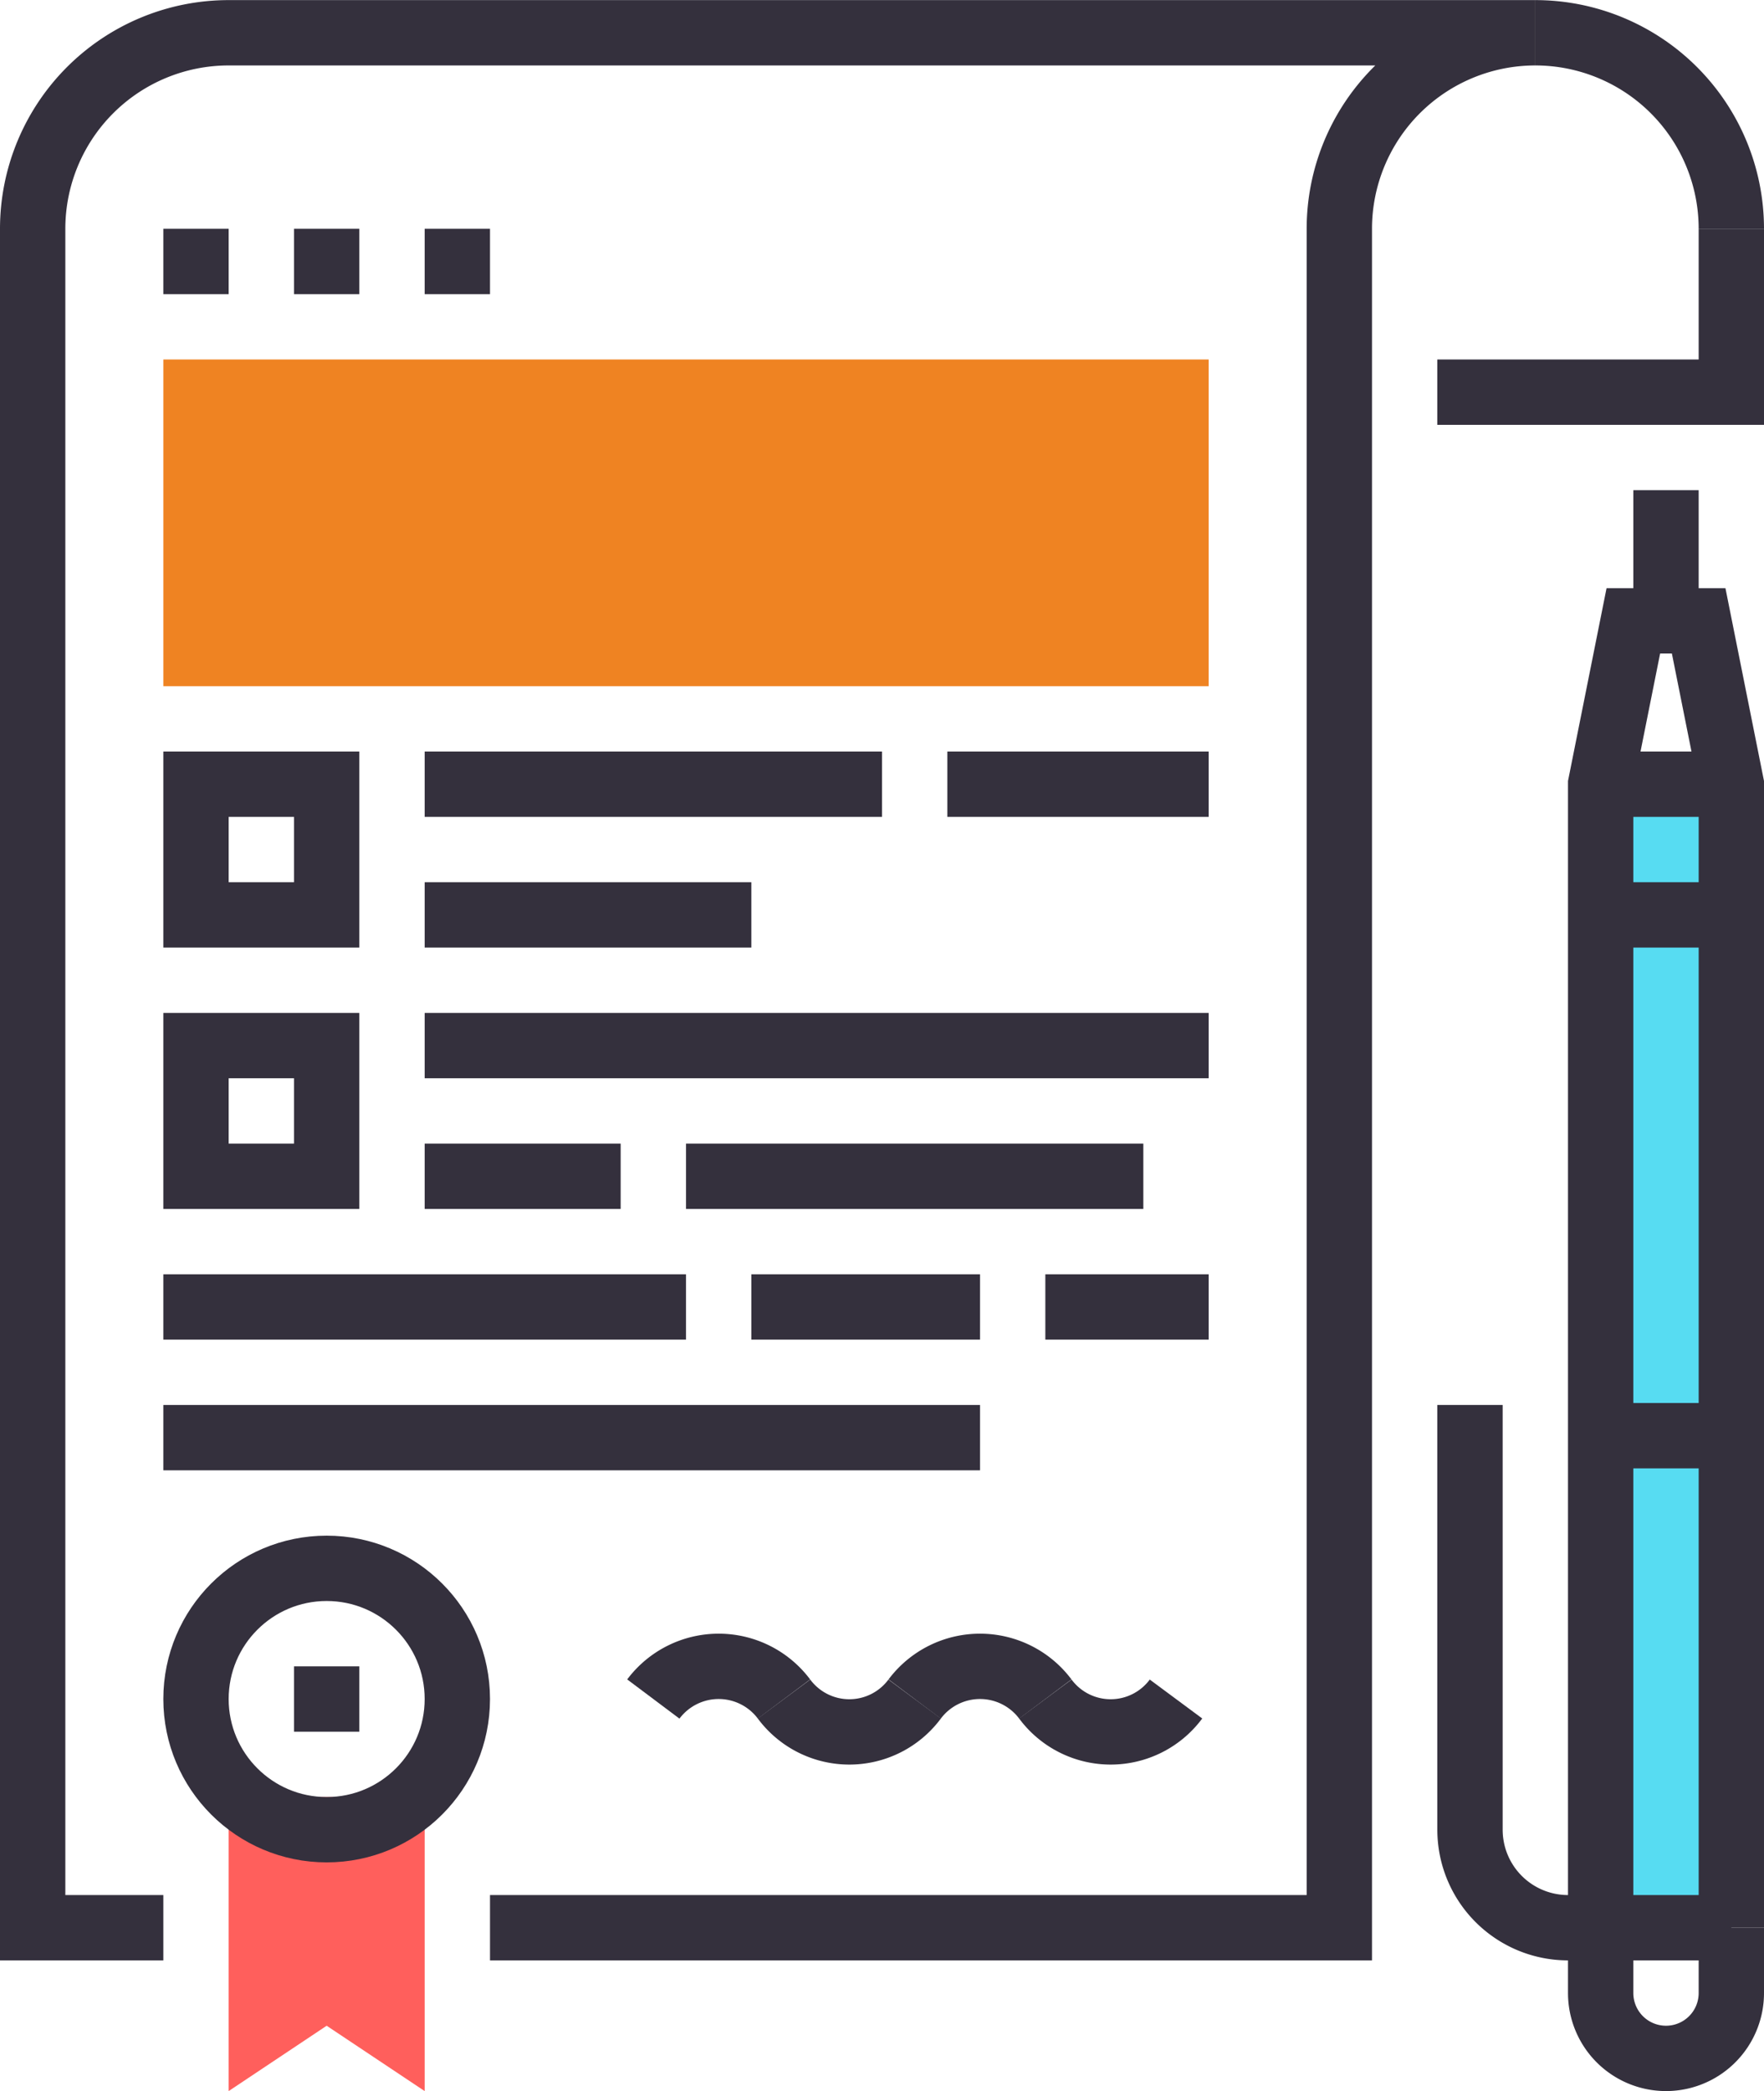
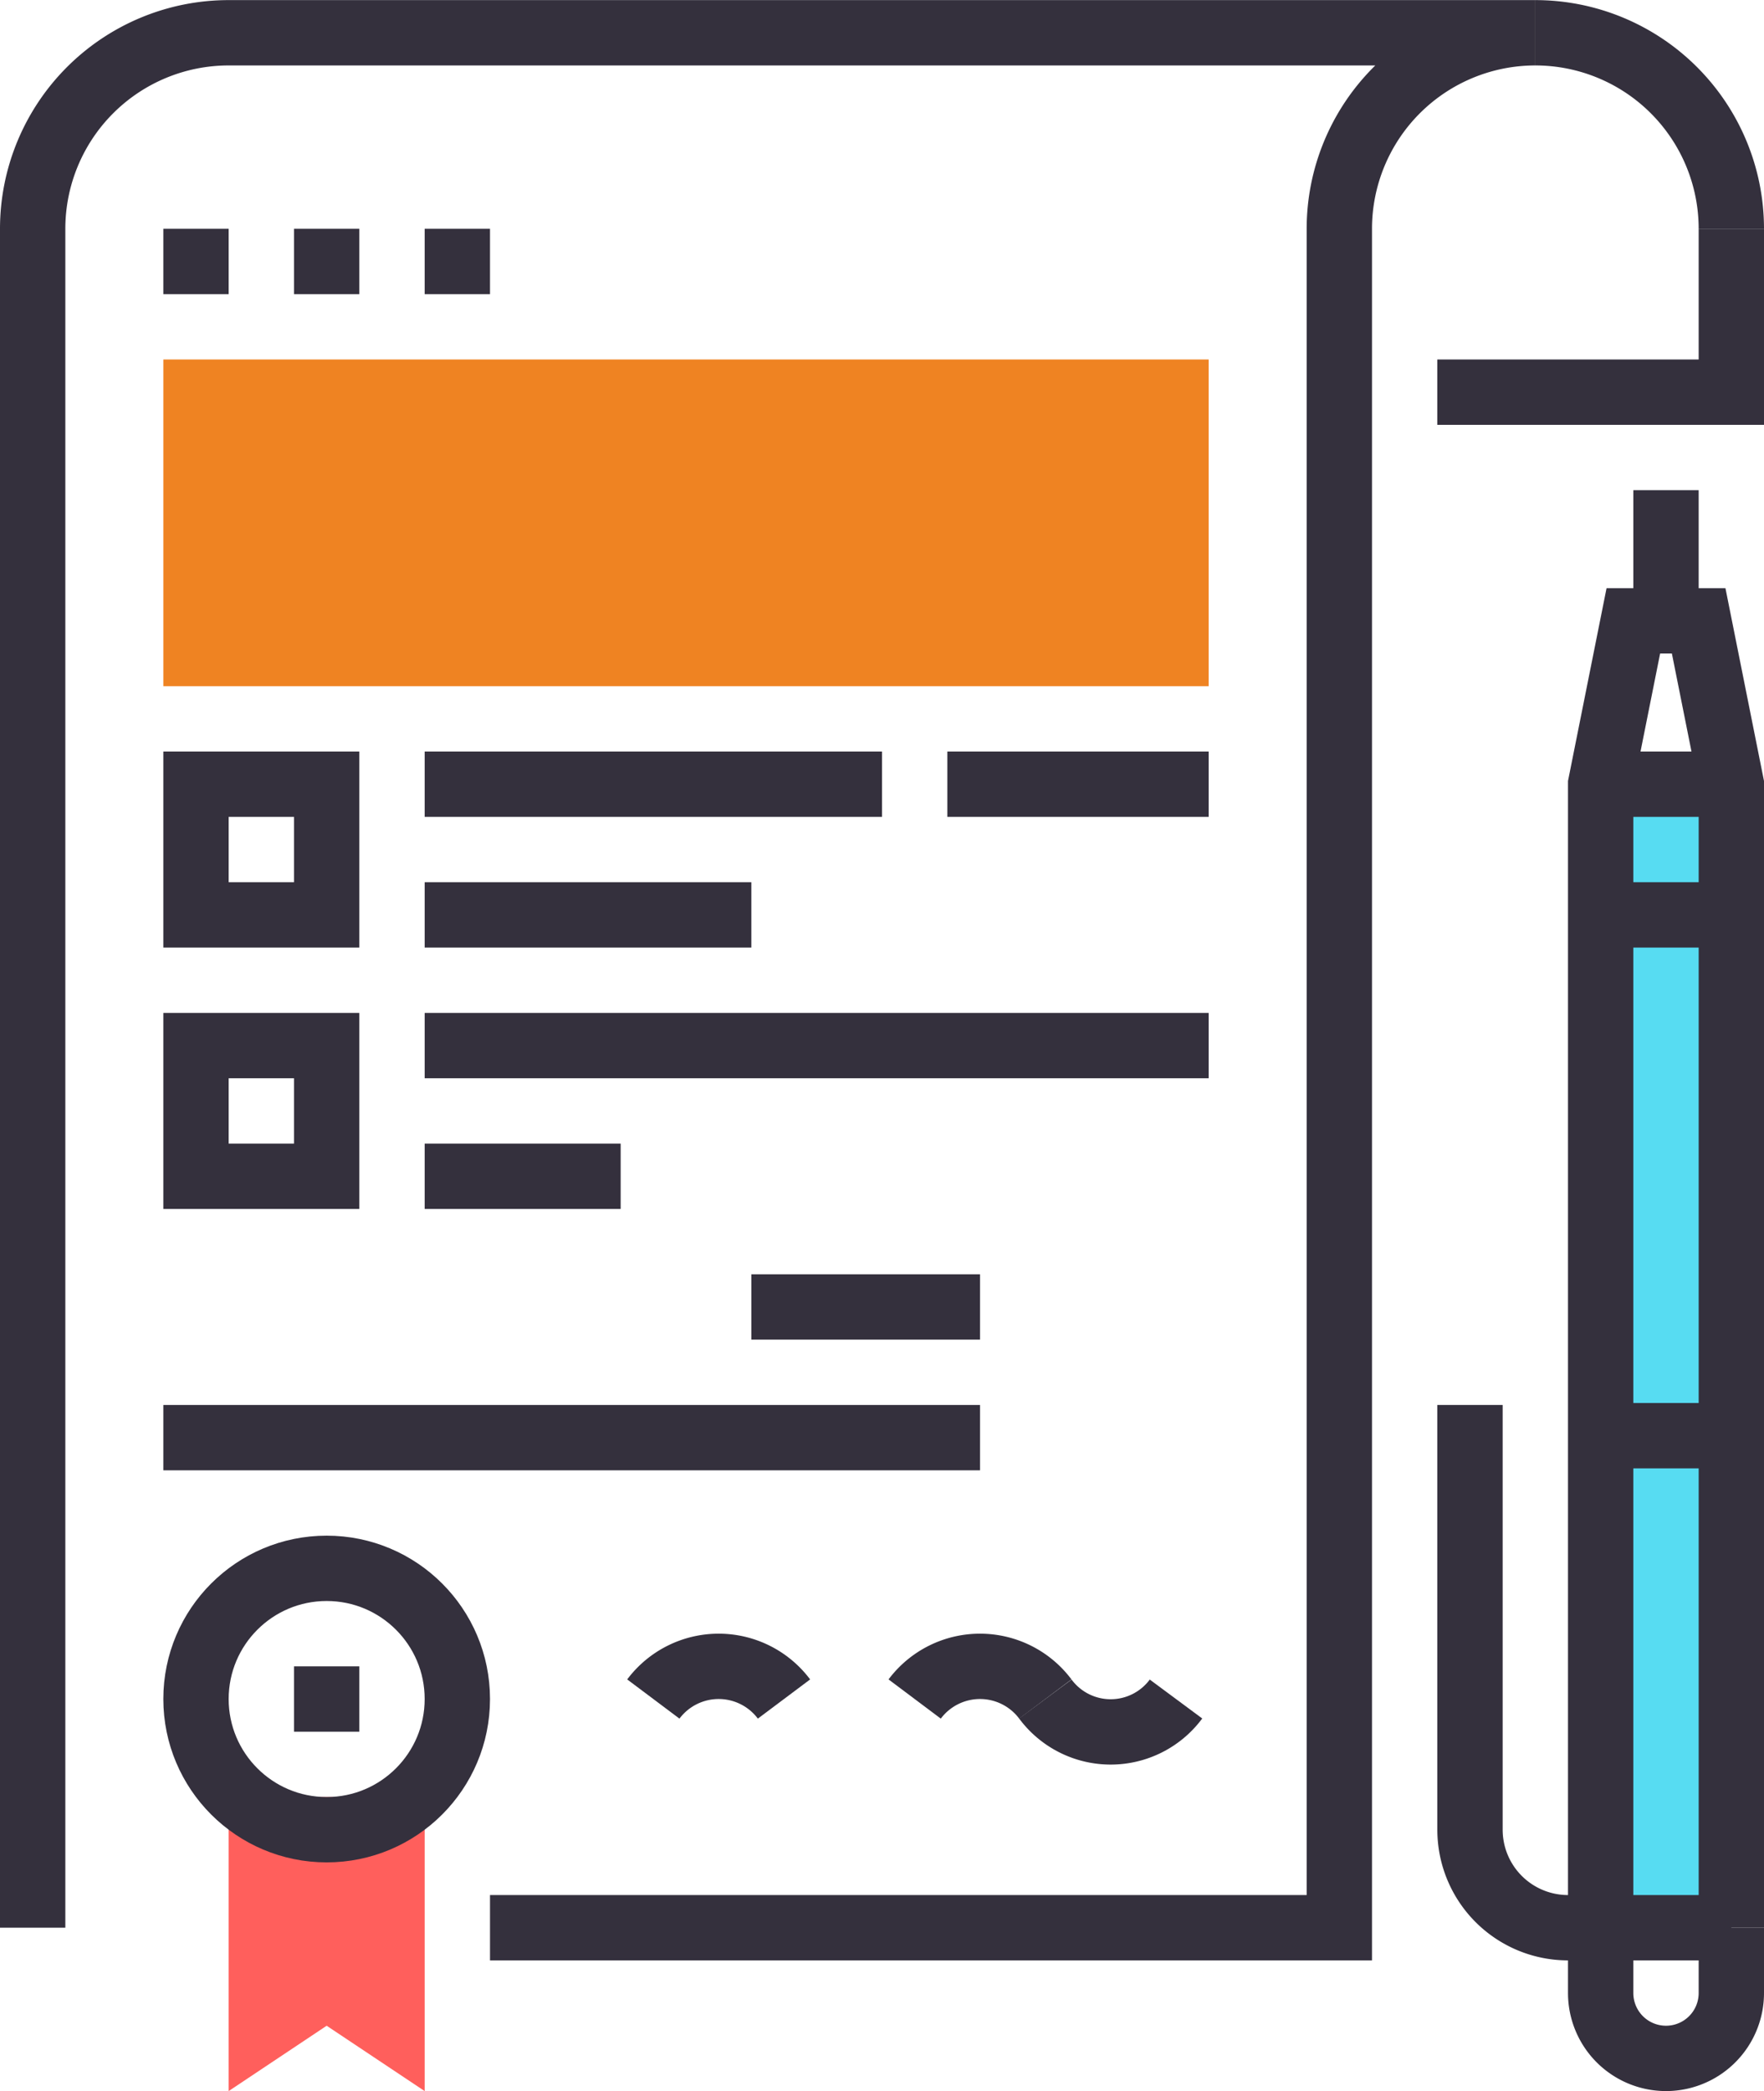
<svg xmlns="http://www.w3.org/2000/svg" id="Capa_1" data-name="Capa 1" width="19.05mm" height="22.58mm" viewBox="0 0 54 64">
  <rect x="49" y="24" width="4" height="35" style="fill:#57dcf2" />
  <line x1="53" y1="43.94" x2="49" y2="43.94" style="fill:none;stroke:#34303d;stroke-miterlimit:10;stroke-width:2px" />
  <path d="M60.59,61.85h-5a3,3,0,0,1-3-3v-13" transform="translate(-7.59 -2.85)" style="fill:none;stroke:#34303d;stroke-miterlimit:10;stroke-width:2px" />
  <polyline points="49 59 49 24 50 19 52 19 53 24 53 59" style="fill:none;stroke:#34303d;stroke-miterlimit:10;stroke-width:2px" />
  <path d="M56.59,61.85v2a2,2,0,1,0,4,0v-2" transform="translate(-7.59 -2.85)" style="fill:none;stroke:#34303d;stroke-miterlimit:10;stroke-width:2px" />
  <line x1="53" y1="24" x2="49" y2="24" style="fill:none;stroke:#34303d;stroke-miterlimit:10;stroke-width:2px" />
  <line x1="53" y1="28" x2="49" y2="28" style="fill:none;stroke:#34303d;stroke-miterlimit:10;stroke-width:2px" />
  <line x1="51" y1="19" x2="51" y2="15" style="fill:none;stroke:#34303d;stroke-miterlimit:10;stroke-width:2px" />
-   <path d="M22.59,61.85h26v-52a6,6,0,0,1,6-6h-40a6,6,0,0,0-6,6v52h4" transform="translate(-7.59 -2.85)" style="fill:none;stroke:#34303d;stroke-miterlimit:10;stroke-width:2px" />
+   <path d="M22.59,61.85h26v-52a6,6,0,0,1,6-6h-40a6,6,0,0,0-6,6v52" transform="translate(-7.59 -2.85)" style="fill:none;stroke:#34303d;stroke-miterlimit:10;stroke-width:2px" />
  <path d="M54.59,3.85a6,6,0,0,1,6,6" transform="translate(-7.59 -2.85)" style="fill:none;stroke:#34303d;stroke-miterlimit:10;stroke-width:2px" />
  <polyline points="44 12 53 12 53 7" style="fill:none;stroke:#34303d;stroke-miterlimit:10;stroke-width:2px" />
  <line x1="5" y1="8" x2="7" y2="8" style="fill:none;stroke:#34303d;stroke-miterlimit:10;stroke-width:2px" />
  <line x1="9" y1="8" x2="11" y2="8" style="fill:none;stroke:#34303d;stroke-miterlimit:10;stroke-width:2px" />
  <line x1="13" y1="8" x2="15" y2="8" style="fill:none;stroke:#34303d;stroke-miterlimit:10;stroke-width:2px" />
  <rect x="6" y="24" width="4" height="4" style="fill:none;stroke:#34303d;stroke-miterlimit:10;stroke-width:2px" />
  <rect x="6" y="32" width="4" height="4" style="fill:none;stroke:#34303d;stroke-miterlimit:10;stroke-width:2px" />
  <line x1="13" y1="24" x2="27" y2="24" style="fill:none;stroke:#34303d;stroke-miterlimit:10;stroke-width:2px" />
  <line x1="29" y1="24" x2="37" y2="24" style="fill:none;stroke:#34303d;stroke-miterlimit:10;stroke-width:2px" />
  <line x1="13" y1="28" x2="23" y2="28" style="fill:none;stroke:#34303d;stroke-miterlimit:10;stroke-width:2px" />
  <line x1="13" y1="32" x2="37" y2="32" style="fill:none;stroke:#34303d;stroke-miterlimit:10;stroke-width:2px" />
-   <line x1="21" y1="36" x2="35" y2="36" style="fill:none;stroke:#34303d;stroke-miterlimit:10;stroke-width:2px" />
  <line x1="13" y1="36" x2="19" y2="36" style="fill:none;stroke:#34303d;stroke-miterlimit:10;stroke-width:2px" />
-   <line x1="32" y1="40" x2="37" y2="40" style="fill:none;stroke:#34303d;stroke-miterlimit:10;stroke-width:2px" />
  <line x1="23" y1="40" x2="30" y2="40" style="fill:none;stroke:#34303d;stroke-miterlimit:10;stroke-width:2px" />
-   <line x1="5" y1="40" x2="21" y2="40" style="fill:none;stroke:#34303d;stroke-miterlimit:10;stroke-width:2px" />
  <line x1="5" y1="44" x2="30" y2="44" style="fill:none;stroke:#34303d;stroke-miterlimit:10;stroke-width:2px" />
  <rect x="5" y="11" width="32" height="10" style="fill:#ef8322" />
  <path d="M31.59,54.85a2.5,2.5,0,0,0-4,0" transform="translate(-7.59 -2.85)" style="fill:none;stroke:#34303d;stroke-miterlimit:10;stroke-width:2px" />
  <path d="M39.59,54.85a2.5,2.5,0,0,0-4,0" transform="translate(-7.59 -2.85)" style="fill:none;stroke:#34303d;stroke-miterlimit:10;stroke-width:2px" />
-   <path d="M31.59,54.85a2.49,2.49,0,0,0,4,0" transform="translate(-7.59 -2.85)" style="fill:none;stroke:#34303d;stroke-miterlimit:10;stroke-width:2px" />
  <path d="M39.59,54.85a2.49,2.49,0,0,0,4,0" transform="translate(-7.59 -2.85)" style="fill:none;stroke:#34303d;stroke-miterlimit:10;stroke-width:2px" />
  <polygon points="13 64 10 62 7 64 7 55 13 55 13 64" style="fill:#ff5f5c" />
  <circle cx="10" cy="52" r="4" style="fill:none;stroke:#34303d;stroke-miterlimit:10;stroke-width:2px" />
  <line x1="9" y1="52" x2="11" y2="52" style="fill:none;stroke:#34303d;stroke-miterlimit:10;stroke-width:2px" />
</svg>